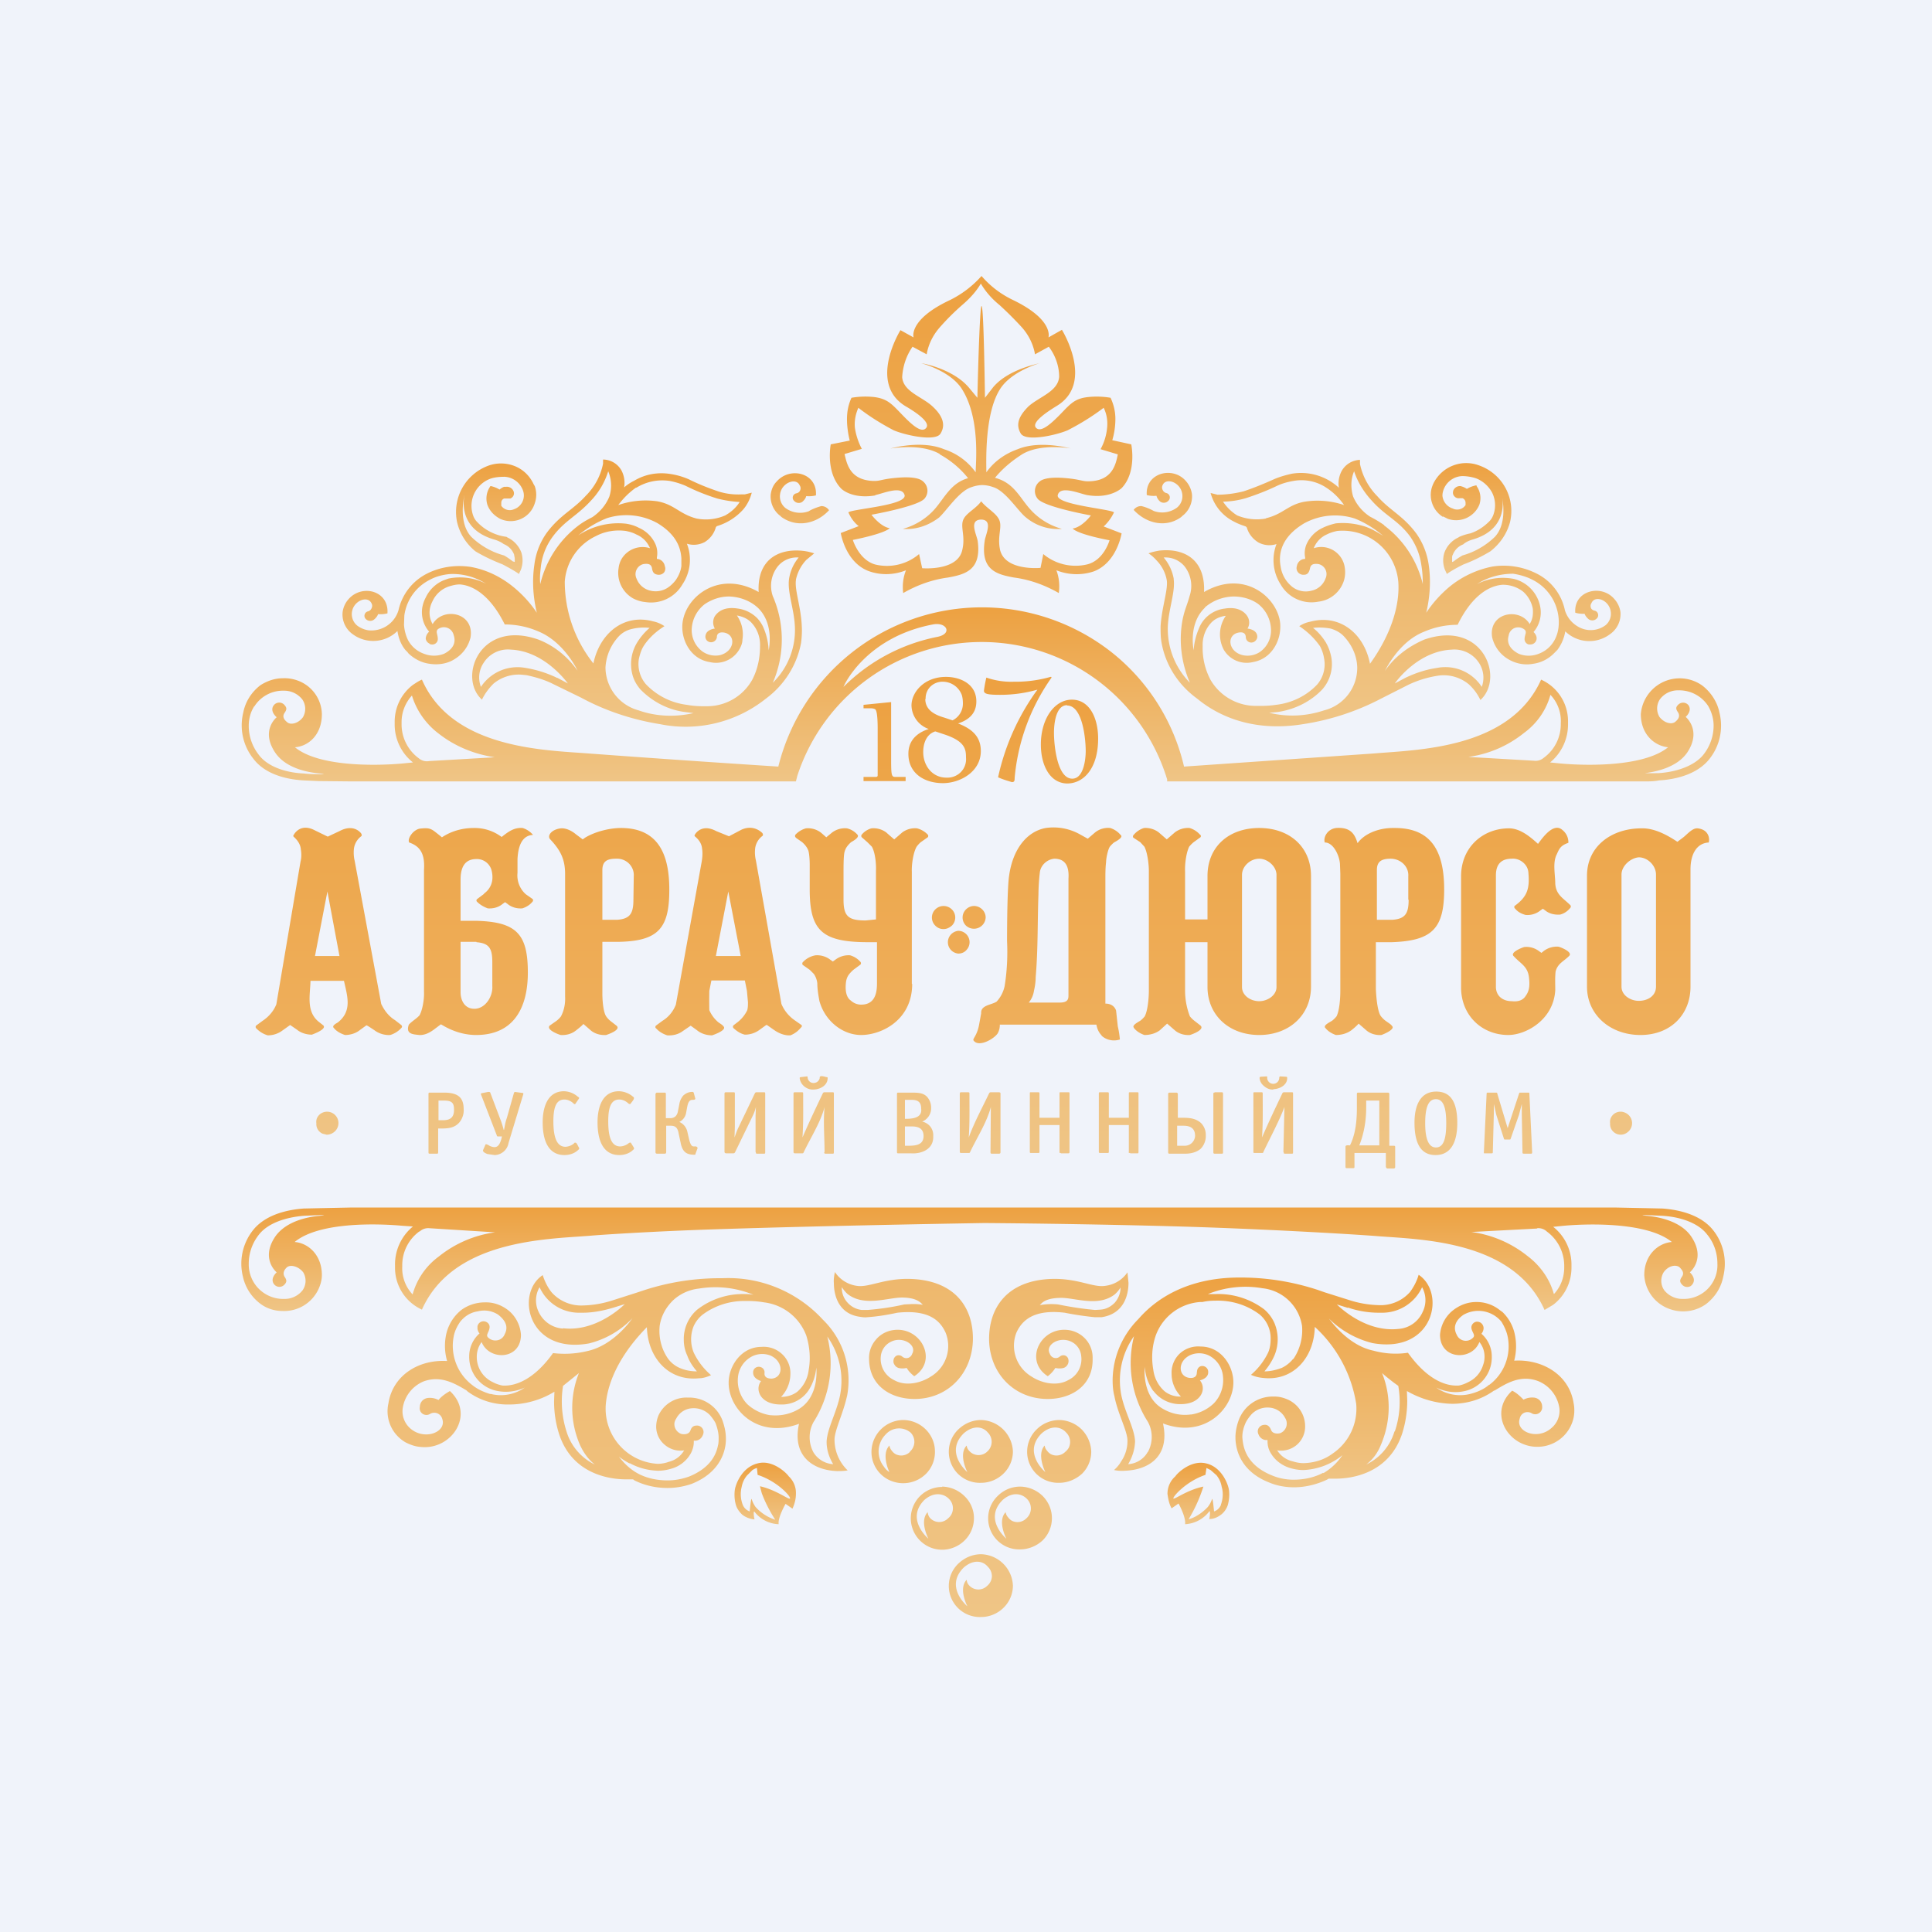
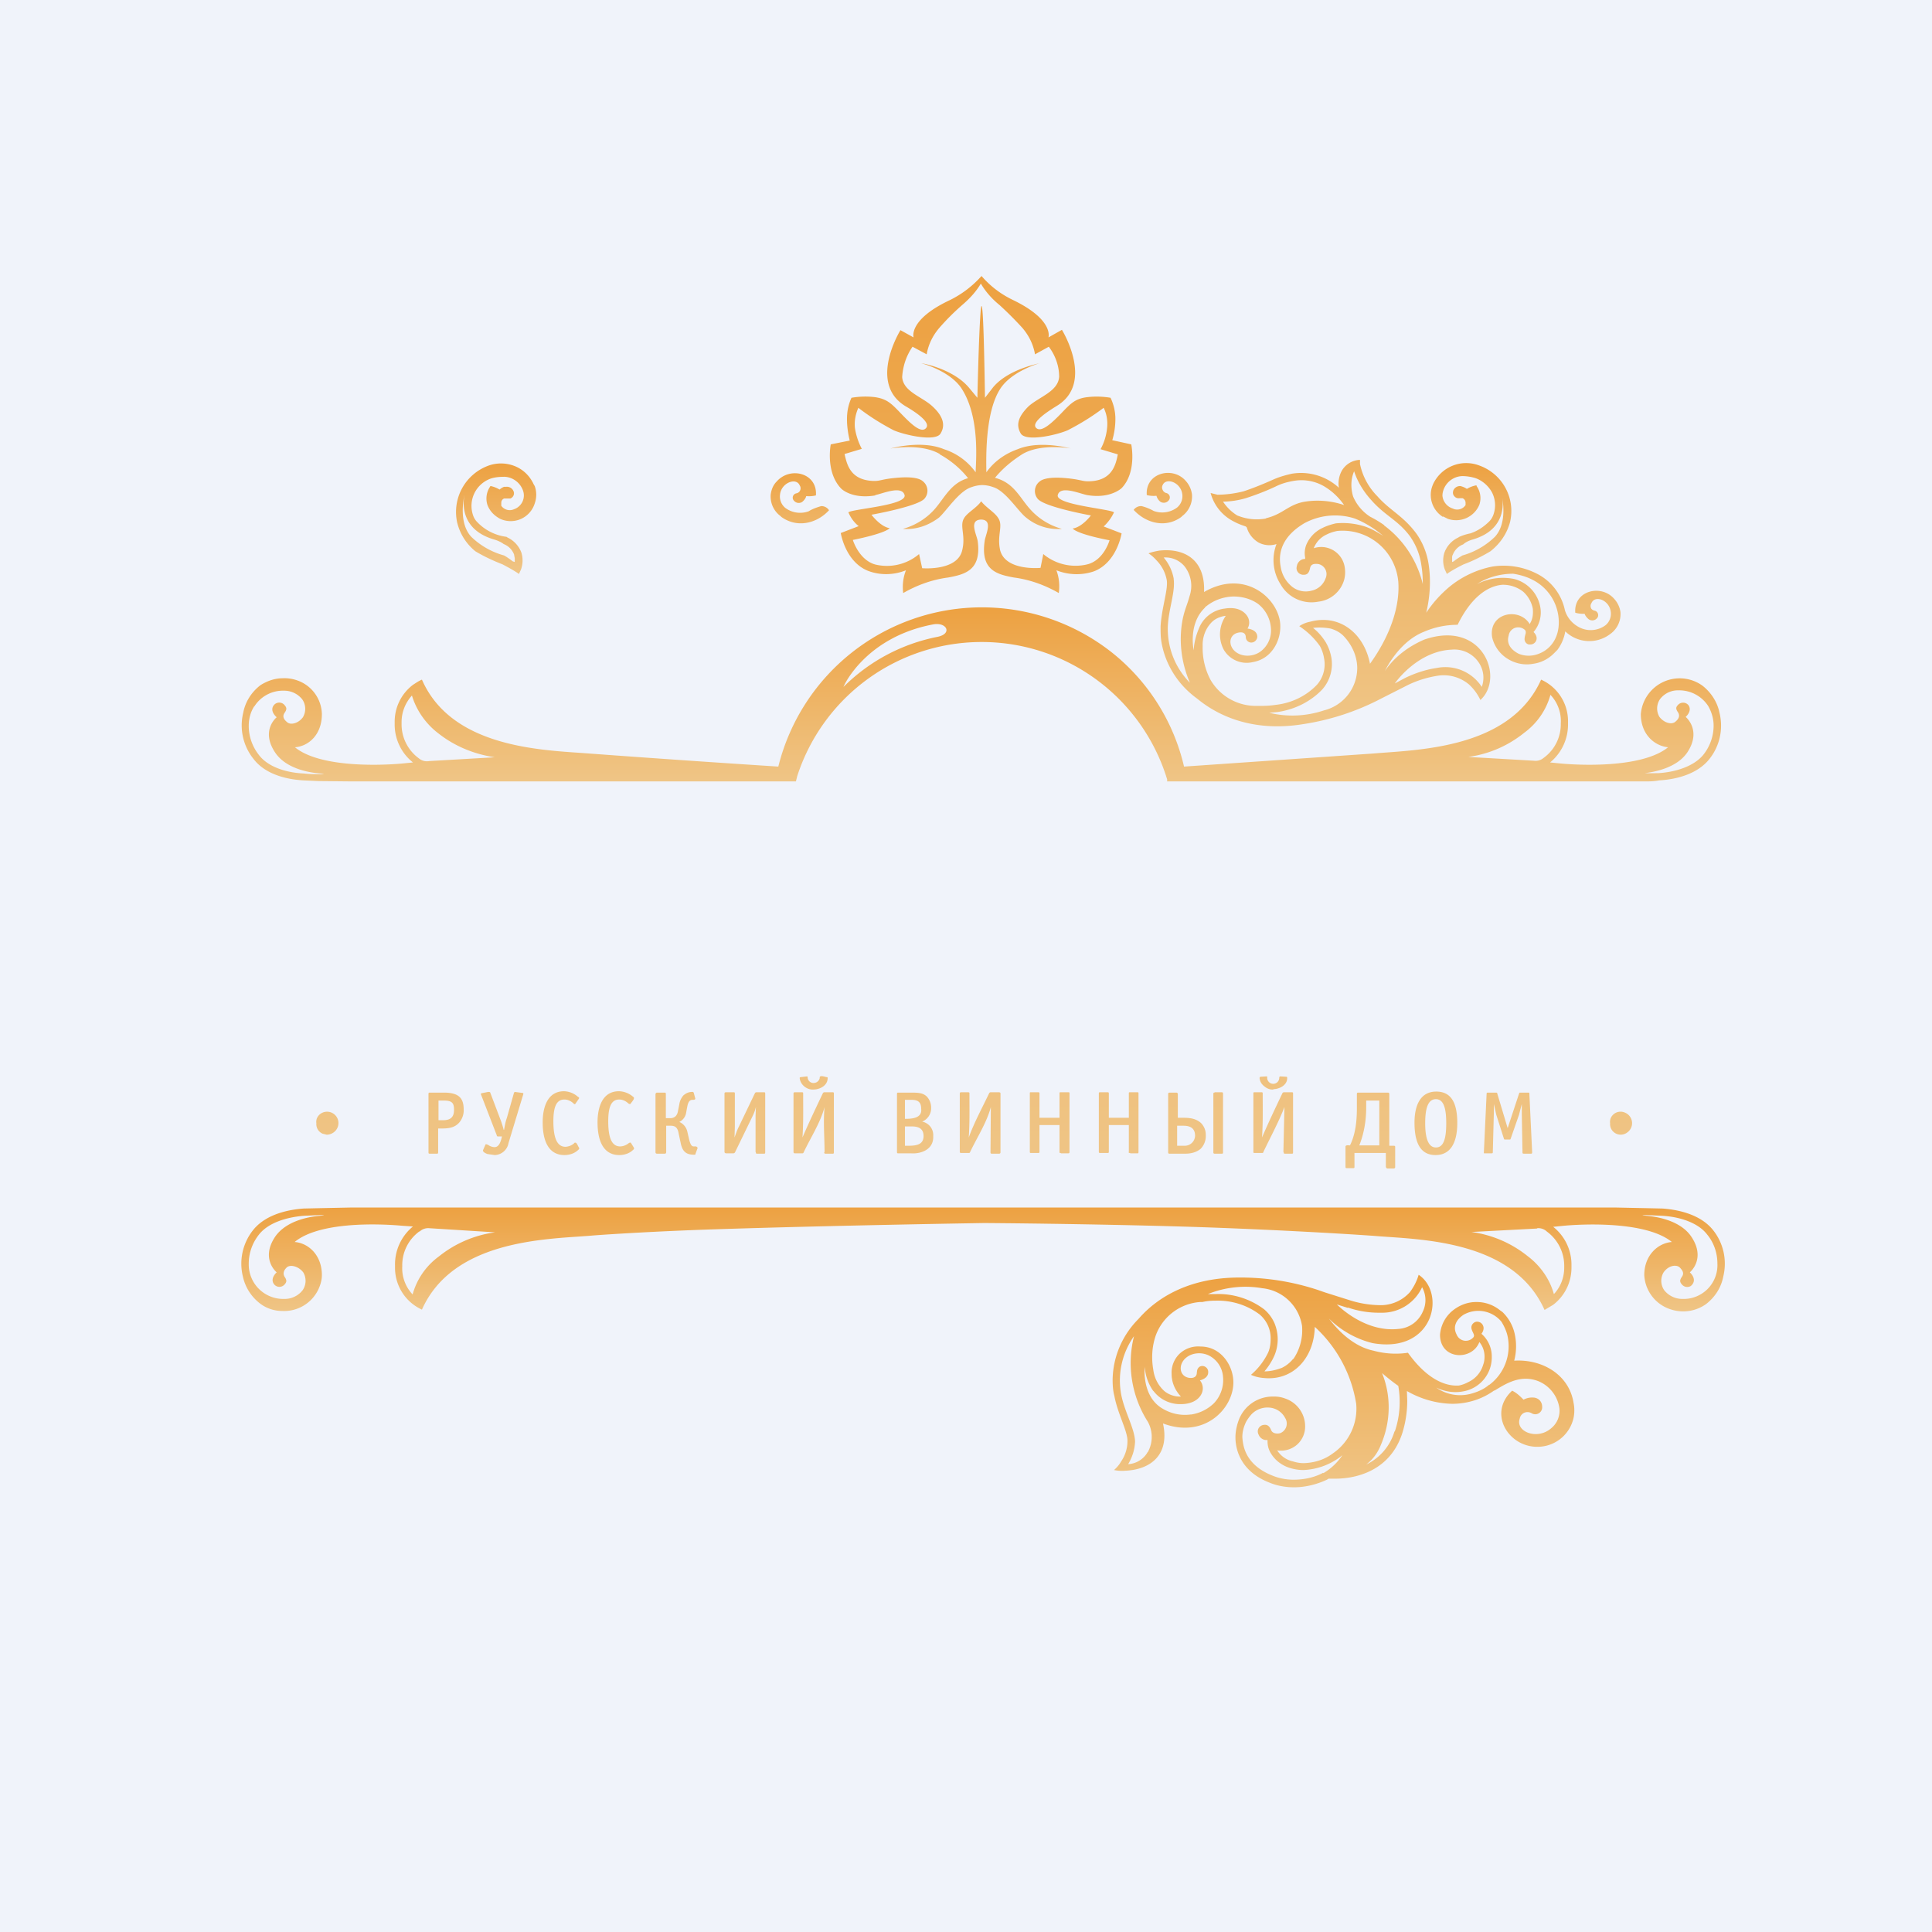
<svg xmlns="http://www.w3.org/2000/svg" width="56" height="56" viewBox="0 0 56 56">
  <path fill="#F0F3FA" d="M0 0h56v56H0z" />
  <g clip-path="url(#aoth3qidm)">
    <path d="M7.56 37.8c.18.13.4.2.63.2a1.1 1.1 0 0 0 1.04-.63c.06-.13.1-.27.1-.41 0-.58-.39-.93-.79-.96.7-.58 2.36-.54 3.13-.47l.3.02a1.42 1.42 0 0 0-.52 1.13v.05a1.33 1.33 0 0 0 .78 1.23c.9-2.02 3.58-2.04 4.86-2.14.19-.02 1.81-.13 3.69-.19 3.36-.11 7.75-.18 7.75-.18s3.05.02 5.99.11c2.5.08 4.92.23 5.4.27 1.27.1 3.95.12 4.85 2.14l.25-.15a1.35 1.35 0 0 0 .53-1.08v-.06a1.4 1.4 0 0 0-.53-1.12l.3-.03c.77-.07 2.44-.1 3.14.47-.4.03-.8.38-.8.96a1.1 1.1 0 0 0 .79 1 1.14 1.14 0 0 0 1-.16c.26-.2.44-.48.5-.8a1.56 1.56 0 0 0-.3-1.35c-.33-.41-.91-.58-1.46-.62l-.44-.01-.96-.02H10.21l-.97.02-.44.01c-.55.04-1.13.21-1.46.62a1.56 1.56 0 0 0-.3 1.35c.07.32.25.6.52.8Zm40.16-2.58.46.02c.51.03 1.04.2 1.3.54.2.24.3.54.3.85a.98.98 0 0 1-1.02 1.02.67.67 0 0 1-.52-.25.48.48 0 0 1-.02-.52c.14-.2.36-.23.46-.15.1.1.14.18.07.28-.07.1-.06.15 0 .22a.2.2 0 0 0 .25.05.2.2 0 0 0 .06-.06c.12-.17-.08-.34-.08-.34s.48-.39.04-1.04c-.3-.44-.93-.57-1.3-.6-.18-.02-.11-.02 0-.02Zm-3.16.38a.36.36 0 0 1 .28.1 1.23 1.23 0 0 1 .5 1v.04c0 .28-.1.56-.3.77-.12-.44-.4-.83-.76-1.1a3.3 3.3 0 0 0-1.63-.7l1.9-.1Zm-32.4.1a.36.36 0 0 1 .28-.1l1.91.12a3.3 3.3 0 0 0-1.63.7c-.37.27-.64.66-.76 1.1a1.1 1.1 0 0 1-.3-.82 1.21 1.21 0 0 1 .5-1.01Zm-4.65.08c.27-.34.8-.5 1.3-.54l.47-.02c.11 0 .18 0 0 .02-.37.03-.99.16-1.3.6-.44.65.04 1.04.04 1.04s-.2.17-.08.34a.2.2 0 0 0 .15.08.2.2 0 0 0 .16-.07c.06-.07.07-.12 0-.22-.06-.1-.02-.2.07-.28.1-.08.33-.03.47.15a.48.48 0 0 1-.02.52.66.66 0 0 1-.53.25 1 1 0 0 1-1.03-1.02c0-.3.1-.6.3-.85Z" fill="url(#both3qidm)" />
    <path d="M43.89 39.44a1.65 1.65 0 0 0 .02-.75 1.25 1.25 0 0 0-.36-.66l-.07-.05a1.07 1.07 0 0 0-.7-.24c-.25 0-.5.1-.7.27a1 1 0 0 0-.34.68c0 .73.93.76 1.14.21.1.12.15.27.15.42 0 .08-.01.16-.04.24a.8.8 0 0 1-.43.5.97.97 0 0 1-.27.1c-.42.03-.95-.21-1.48-.95-.33.05-.67.03-1-.06-.77-.16-1.27-.92-1.3-.94.35.35.79.6 1.27.72 1.78.32 2.14-1.45 1.34-1.98-.05.18-.14.35-.25.5a1.14 1.14 0 0 1-.91.38 3 3 0 0 1-.83-.14l-.73-.23-.2-.07a7.15 7.15 0 0 0-2.28-.36c-1.37 0-2.33.52-2.92 1.2-.47.47-.74 1.1-.75 1.76 0 .16.01.32.05.47.1.53.38 1.01.38 1.3v.01c0 .22-.07.43-.19.6-.05.09-.12.17-.2.24.1.02.21.03.32.02.74-.03 1.3-.46 1.1-1.37 1.2.45 2.04-.43 2.04-1.19 0-.49-.36-1.04-.95-1.04a.79.79 0 0 0-.6.2.76.76 0 0 0-.24.6c0 .24.1.47.27.65a.72.72 0 0 1-.47-.15.99.99 0 0 1-.33-.62c-.06-.34-.04-.68.07-1a1.48 1.48 0 0 1 1.28-.97h.07c.13-.03.26-.04.4-.04.46-.01.9.13 1.26.4a.9.9 0 0 1 .32.72c0 .13-.02.26-.07.38-.12.25-.29.47-.5.65.11.05.23.08.35.09.87.1 1.48-.58 1.5-1.48a3.84 3.84 0 0 1 1.2 2.23 1.57 1.57 0 0 1-.68 1.44c-.24.18-.53.27-.84.28a.98.98 0 0 1-.31-.05.72.72 0 0 1-.46-.32.71.71 0 0 0 .58-.17.7.7 0 0 0 .23-.53.85.85 0 0 0-.57-.8.89.89 0 0 0-.35-.06 1.05 1.05 0 0 0-1 .67c-.06.16-.1.34-.1.51 0 .37.16 1 1 1.32.22.09.46.13.7.13.32 0 .65-.08.95-.22l.05-.03h.2c.44 0 1.54-.13 1.93-1.3.1-.31.15-.64.15-.96l-.01-.28c.4.23.85.36 1.31.37.44 0 .86-.13 1.21-.38l.03-.01c.33-.2.74-.46 1.25-.27a1 1 0 0 1 .62.79.65.65 0 0 1-.24.58c-.4.35-1.04.1-.91-.28a.23.23 0 0 1 .13-.17.24.24 0 0 1 .21.01.2.2 0 0 0 .22 0 .2.2 0 0 0 .09-.19.27.27 0 0 0-.07-.18.27.27 0 0 0-.17-.08.53.53 0 0 0-.3.06c-.1-.1-.2-.2-.33-.26-.74.68-.06 1.72.85 1.62a1.07 1.07 0 0 0 .93-.83c.03-.14.03-.3 0-.44-.13-.81-.9-1.27-1.72-1.22Zm-4.82-1.54c.29.1.59.15.9.15h.11a1.27 1.27 0 0 0 1.14-.74.77.77 0 0 1 .02.71.83.83 0 0 1-.71.5c-.93.1-1.68-.61-1.78-.71l.32.1Zm-5.81 4.2a.7.7 0 0 1-.56.34c.12-.2.19-.42.2-.65v-.02c-.02-.38-.3-.84-.4-1.34a2.22 2.22 0 0 1 .37-1.7 3.17 3.17 0 0 0 .4 2.48.91.91 0 0 1 0 .88h-.01Zm.16-1.8a.97.97 0 0 0 .8.4c.43 0 .58-.22.62-.33a.36.36 0 0 0-.06-.36s.24-.05.24-.23a.17.17 0 0 0-.1-.17.16.16 0 0 0-.14 0 .17.17 0 0 0-.08.11l-.01.07c0 .1-.07.16-.2.15-.35-.03-.37-.5.03-.67a.65.65 0 0 1 .52.02.75.75 0 0 1 .41.62.97.97 0 0 1-.27.77c-.18.17-.4.28-.65.32h-.02c-.3.04-.6-.03-.86-.2-.56-.37-.47-1.18-.47-1.18.02.25.1.49.25.7v-.01Zm4.06-.91c-.09.11-.2.2-.33.26-.16.06-.33.1-.5.1.12-.14.22-.3.29-.46a1.21 1.21 0 0 0 0-.94 1.11 1.11 0 0 0-.3-.4c-.4-.3-.9-.46-1.4-.44h-.23a2.9 2.9 0 0 1 1.58-.17 1.3 1.3 0 0 1 1.15 1.09c.03.34-.06.68-.25.96h-.01Zm.87 3.3c-.26.14-.56.2-.86.2-.2 0-.42-.04-.61-.12-.58-.23-.78-.6-.84-.89a1.53 1.53 0 0 1-.03-.23c0-.15.04-.29.1-.42.04-.08.1-.16.16-.23a.64.64 0 0 1 .52-.2.56.56 0 0 1 .46.3.3.3 0 0 1-.14.44c-.06.02-.23.03-.27-.1-.05-.11-.11-.15-.2-.14a.2.2 0 0 0-.16.1.19.19 0 0 0 0 .18.25.25 0 0 0 .2.16h.06v.04c0 .12.03.24.1.35.12.2.32.35.55.42.13.04.26.06.39.06a1.91 1.91 0 0 0 1.13-.43c-.14.21-.33.39-.55.52Zm2.07-1.2a1.55 1.55 0 0 1-.82.96c.2-.15.34-.35.43-.58.28-.66.3-1.4.03-2.07.15.13.3.25.47.37a2.67 2.67 0 0 1-.1 1.32Zm2.74-1.35c-.15.13-.34.21-.53.26a1.2 1.2 0 0 1-1-.18c.25.12.52.16.78.11a1 1 0 0 0 .83-1 .87.87 0 0 0-.3-.67.29.29 0 0 0 .06-.13.19.19 0 0 0-.1-.2.2.2 0 0 0-.1-.02.17.17 0 0 0-.11.06.16.16 0 0 0-.04.13c.02.12.12.2.05.27a.29.29 0 0 1-.26.09.29.29 0 0 1-.22-.18c-.1-.19-.05-.4.2-.57a.87.87 0 0 1 1.1.2c.08.13.15.28.18.43a1.4 1.4 0 0 1-.53 1.4Z" fill="url(#coth3qidm)" />
-     <path d="M34.97 42.42c-.46-.12-.87.31-.9.37a.67.67 0 0 0-.23.51c.02.15.05.3.12.42l.2-.14s.22.39.19.6a.94.94 0 0 0 .7-.37c.03-.04.03.1 0 .22.14 0 .26-.06.36-.14a.59.59 0 0 0 .18-.27c.04-.15.05-.3.03-.44-.02-.15-.2-.65-.65-.76Zm.42 1.2a.33.33 0 0 1-.2.19s-.04-.44-.06-.35a.78.78 0 0 1-.12.22c-.15.16-.35.3-.56.36a4.34 4.34 0 0 0 .43-.95c-.49.1-.86.4-.87.34 0-.07.39-.5.93-.68l.03-.2.12.06.17.15c.08.1.13.21.15.33.05.17.04.35-.02.52Zm-13.44-1.2c-.46.12-.63.62-.65.76-.02.15-.01.3.03.44.03.11.1.2.18.28.1.08.23.13.36.14-.03-.13-.03-.26 0-.22a.93.93 0 0 0 .7.36c-.03-.19.2-.59.2-.59l.2.14c.06-.13.1-.28.1-.42a.66.66 0 0 0-.21-.52c-.04-.07-.46-.5-.91-.37Zm.08.67.05.19c.1.27.23.52.39.77a1.3 1.3 0 0 1-.57-.37.77.77 0 0 1-.11-.22c-.02-.09-.06.35-.06.35a.34.34 0 0 1-.2-.19.86.86 0 0 1-.03-.53.7.7 0 0 1 .15-.32l.16-.16a.48.48 0 0 1 .13-.06l.02.2c.56.18.95.61.94.68-.01.07-.38-.24-.87-.35Z" fill="url(#doth3qidm)" />
-     <path d="M24.55 40.48a2.45 2.45 0 0 0-.7-2.23 3.72 3.72 0 0 0-2.92-1.2 7.1 7.1 0 0 0-2.27.35l-.21.07-.72.23a3 3 0 0 1-.84.14 1.15 1.15 0 0 1-.9-.38c-.12-.15-.2-.32-.26-.5-.8.53-.43 2.3 1.34 1.98a2.6 2.6 0 0 0 1.26-.73c-.02.03-.53.78-1.3.95-.33.08-.66.1-1 .06-.52.73-1.06.97-1.47.94a1 1 0 0 1-.28-.1.8.8 0 0 1-.46-.74c0-.15.05-.3.14-.42.22.55 1.14.52 1.14-.21a1 1 0 0 0-.33-.68c-.2-.17-.45-.27-.72-.26-.23 0-.46.07-.65.2l-.04.03a1.25 1.25 0 0 0-.43.71 1.58 1.58 0 0 0 .03.76c-.82-.05-1.57.41-1.7 1.22a1.04 1.04 0 0 0 .5 1.14c.14.07.28.12.43.13.9.1 1.59-.94.85-1.62-.12.07-.24.15-.33.26a.53.53 0 0 0-.3-.06.27.27 0 0 0-.17.08.27.27 0 0 0-.07.18.19.19 0 0 0 .08.2.2.2 0 0 0 .22 0 .24.24 0 0 1 .35.15c.13.38-.51.63-.92.28a.66.66 0 0 1-.23-.57 1 1 0 0 1 .61-.8c.5-.18.9.06 1.24.26l.03.03c.35.26.78.39 1.21.38.46 0 .92-.13 1.31-.37l-.01.28c0 .33.05.65.15.96.39 1.17 1.49 1.3 1.94 1.3h.2l.04.03c.3.15.63.22.96.22.23 0 .47-.04.7-.12.83-.33 1-.96.99-1.32 0-.18-.04-.35-.1-.52a1.03 1.03 0 0 0-1-.66.89.89 0 0 0-.85.51.85.85 0 0 0-.07.34.68.68 0 0 0 .25.52.7.7 0 0 0 .56.16.7.7 0 0 1-.44.33.97.97 0 0 1-.32.06 1.6 1.6 0 0 1-1.51-1.73c.06-.68.44-1.47 1.19-2.23.03.9.64 1.57 1.51 1.48.12 0 .24-.04.35-.09-.21-.18-.38-.4-.5-.65a1.02 1.02 0 0 1 0-.78.92.92 0 0 1 .25-.32c.36-.27.8-.41 1.26-.4a2.81 2.81 0 0 1 .53.04 1.5 1.5 0 0 1 1.22.96c.1.32.13.67.07 1a.98.98 0 0 1-.33.63c-.13.1-.3.15-.47.15a.97.97 0 0 0 .27-.66.75.75 0 0 0-.24-.58.78.78 0 0 0-.6-.21c-.58 0-.95.55-.95 1.04 0 .77.83 1.64 2.04 1.19-.2.9.36 1.34 1.1 1.37.1 0 .2 0 .31-.02a1.24 1.24 0 0 1-.38-.84v-.01c-.02-.28.24-.76.36-1.3Zm-8.23-1.97a.84.84 0 0 1-.71-.49.76.76 0 0 1 .03-.71 1.25 1.25 0 0 0 1.12.74h.13c.3 0 .6-.06.9-.15l.32-.1c-.1.1-.86.81-1.79.7Zm-2.1 1.9c-.2-.06-.38-.14-.54-.27a1.43 1.43 0 0 1-.53-1.4c.03-.16.1-.3.19-.43.13-.16.3-.27.51-.3.2-.05.4-.02.58.09.25.19.3.38.2.57a.28.28 0 0 1-.22.18.3.3 0 0 1-.27-.09c-.06-.07.03-.14.05-.27a.16.16 0 0 0-.09-.17.17.17 0 0 0-.06-.02.18.18 0 0 0-.2.14v.08c.01.05.03.1.06.13a.88.88 0 0 0-.3.67 1 1 0 0 0 .83 1c.27.05.54.01.78-.1a1.2 1.2 0 0 1-1 .18Zm4.03 2c.26.14.53.21.82.22.13 0 .26-.02.39-.06a.93.93 0 0 0 .55-.42c.06-.1.1-.23.1-.35v-.04h.06a.25.25 0 0 0 .2-.16.19.19 0 0 0-.16-.28c-.1 0-.16.03-.2.15-.05.12-.21.11-.27.09a.3.3 0 0 1-.19-.32.3.3 0 0 1 .05-.12.55.55 0 0 1 .45-.3.65.65 0 0 1 .53.2c.06.07.12.15.16.23.05.13.09.28.09.42 0 .08 0 .16-.02.23-.06.3-.25.66-.84.9-.2.07-.4.11-.62.11-.3 0-.6-.06-.86-.2-.22-.12-.4-.29-.55-.49.1.08.2.14.31.2Zm-1.83-.92a2.86 2.86 0 0 1-.1-1.32l.46-.37a2.7 2.7 0 0 0 .03 2.08c.1.22.24.42.43.57a1.57 1.57 0 0 1-.82-.96Zm5.2-3.98c-.51-.02-1.01.14-1.41.45a1.12 1.12 0 0 0-.39.87c0 .16.03.31.1.46.06.17.16.32.28.46-.17 0-.34-.03-.5-.1a.83.83 0 0 1-.33-.26c-.2-.28-.28-.62-.25-.95.04-.29.18-.54.38-.74.21-.2.48-.32.76-.35a2.9 2.9 0 0 1 1.58.18 1.13 1.13 0 0 0-.23-.02Zm1.57 3.31c-.25.16-.55.23-.85.2h-.02a1.27 1.27 0 0 1-.66-.32.98.98 0 0 1-.27-.78.76.76 0 0 1 .42-.61.66.66 0 0 1 .52-.02c.39.17.38.64.04.67-.14 0-.22-.05-.21-.16a.16.16 0 0 0-.1-.17.17.17 0 0 0-.19.04.16.16 0 0 0-.04.12c0 .18.23.24.23.24a.36.36 0 0 0-.05.35c.04.12.2.33.62.33a.93.93 0 0 0 .8-.4c.13-.2.21-.43.23-.67 0 0 .1.8-.47 1.18Zm.96 1.62a.72.72 0 0 1-.57-.34.92.92 0 0 1 0-.88 3.17 3.17 0 0 0 .4-2.48 2.21 2.21 0 0 1 .37 1.7c-.1.5-.37.96-.39 1.34v.02c0 .22.07.44.19.64Zm5.21 3.52a.95.95 0 0 0-.92-.91c-.25 0-.48.1-.66.27a.9.9 0 0 0 .66 1.55c.24 0 .48-.1.65-.27a.9.9 0 0 0 .27-.64Zm-.75.01a.36.36 0 0 1-.53-.03.24.24 0 0 1-.06-.15c-.25.26.02.77.02.77s-.67-.56-.11-1.12c.28-.25.56-.2.7-.03a.38.38 0 0 1 .12.29.38.38 0 0 1-.14.27Zm2.1-4.81c-.25 0-.49.1-.66.27a.9.9 0 0 0 .65 1.55c.25 0 .48-.1.66-.26a.9.9 0 0 0 .27-.65c-.01-.24-.11-.47-.28-.64a.95.95 0 0 0-.65-.27Zm.17.92a.36.36 0 0 1-.42.07.36.36 0 0 1-.11-.1.26.26 0 0 1-.07-.15c-.24.26.02.77.02.77s-.67-.56-.11-1.12c.28-.25.56-.2.71-.03a.38.38 0 0 1 .08.44.39.39 0 0 1-.1.12Zm-1.31 1.01c-.25 0-.48.1-.65.27a.9.9 0 0 0 .65 1.55c.24 0 .48-.1.65-.26a.9.9 0 0 0 .27-.65c0-.24-.1-.47-.27-.64a.95.95 0 0 0-.65-.27Zm.18.92a.36.36 0 0 1-.42.07.36.36 0 0 1-.11-.1.26.26 0 0 1-.07-.15c-.25.26.02.77.02.77s-.67-.56-.11-1.12c.28-.25.56-.19.71-.03a.39.39 0 0 1 .11.29.38.38 0 0 1-.13.27Zm-2.65-1.94a.9.9 0 0 0-.27-.64.93.93 0 0 0-.65-.27.93.93 0 0 0-.92.91.9.9 0 0 0 .56.85.94.94 0 0 0 1.02-.2.9.9 0 0 0 .26-.65Zm-.72.01a.36.36 0 0 1-.42.07.36.36 0 0 1-.11-.1.3.3 0 0 1-.07-.15c-.25.26 0 .77 0 .77a.5.5 0 0 1-.16-.16.7.7 0 0 1 .05-.93.52.52 0 0 1 .72-.06.38.38 0 0 1-.02.56Zm-.23-2.76a.16.16 0 0 0-.15-.03.16.16 0 0 0-.1.13c-.01.05 0 .1.03.14.02.04.06.07.11.09.08.02.16.02.24 0 .06.1.13.17.22.24.7-.45.2-1.43-.58-1.34-.2.02-.4.12-.53.28a.8.8 0 0 0-.2.55c0 .77.61 1.17 1.32 1.17.95 0 1.66-.72 1.69-1.7.02-.93-.5-1.74-1.82-1.78-.76-.02-1.2.26-1.55.2a.91.91 0 0 1-.63-.4c-.02.1-.04.21-.03.32 0 .33.12.9.77.98.06.01.13.02.2.01.3-.02.59-.07.87-.13.94-.1 1.25.25 1.4.58a1.03 1.03 0 0 1-.43 1.27c-.27.18-.72.3-1.07.1a.68.68 0 0 1-.38-.68.52.52 0 0 1 .26-.41c.35-.21.8.07.65.33a.18.18 0 0 1-.12.12.18.18 0 0 1-.17-.04Zm.26-1.52-.2.01c-.35.08-.7.13-1.06.16h-.17a.65.65 0 0 1-.42-.22.63.63 0 0 1-.16-.44c.05.07.1.14.17.2.49.38 1.19.09 1.6.1.44.01.53.17.58.21a1.71 1.71 0 0 0-.34-.02Zm.9 5.3a.9.9 0 1 0 0 1.82c.24 0 .48-.1.65-.27a.9.9 0 0 0 .27-.65c0-.24-.1-.47-.28-.64a.95.95 0 0 0-.64-.27Zm.17.91a.36.36 0 0 1-.53-.02.28.28 0 0 1-.06-.16c-.25.26.02.77.02.77s-.67-.56-.12-1.12c.28-.25.57-.19.72-.03a.38.38 0 0 1 .07.44.38.38 0 0 1-.1.12Zm5.23-6.83-.03-.3a.91.91 0 0 1-.64.39c-.35.06-.79-.22-1.55-.2-1.31.04-1.84.85-1.82 1.79.03.97.74 1.69 1.7 1.69.7 0 1.32-.4 1.3-1.17a.8.8 0 0 0-.19-.55.82.82 0 0 0-.53-.28c-.79-.09-1.28.89-.58 1.34a.87.87 0 0 0 .22-.24c.08.02.16.02.24 0a.21.21 0 0 0 .14-.23.15.15 0 0 0-.1-.13.16.16 0 0 0-.15.03.18.18 0 0 1-.29-.08c-.15-.26.3-.54.66-.33a.51.51 0 0 1 .25.4.67.67 0 0 1-.37.69c-.35.2-.8.08-1.07-.1a1.04 1.04 0 0 1-.44-1.27c.15-.33.47-.69 1.4-.58.3.06.58.1.87.13h.2c.66-.1.78-.66.78-1Zm-.8.78-.17.01a9.77 9.77 0 0 1-1.07-.16 1.88 1.88 0 0 0-.53.02c.05-.05.14-.2.58-.21.4-.02 1.1.28 1.59-.1a.93.93 0 0 0 .17-.2c0 .16-.06.31-.16.43-.11.12-.26.2-.42.21Zm-2.55 4.11a.95.95 0 0 0-.92-.91c-.25 0-.48.1-.66.27a.9.9 0 0 0 .66 1.55c.24 0 .48-.1.65-.27a.9.9 0 0 0 .27-.64Zm-.75.01a.36.36 0 0 1-.52-.03.24.24 0 0 1-.07-.15c-.25.26.02.77.02.77s-.67-.56-.11-1.12c.28-.25.56-.2.7-.03a.38.38 0 0 1-.02.56Zm-1.26-15.15c.09 0 .17-.04.24-.1a.33.33 0 0 0 0-.47.34.34 0 0 0-.48 0 .33.33 0 0 0 0 .47c.07.07.15.1.24.1Zm.88-.67a.34.34 0 0 0-.3.2.33.33 0 0 0 .07.37.34.34 0 0 0 .57-.24.33.33 0 0 0-.1-.23.34.34 0 0 0-.24-.1Zm-.45 1.38c.08 0 .17-.03.23-.1a.33.33 0 0 0-.23-.56.34.34 0 0 0-.22.11.33.33 0 0 0 .22.55Zm-16.93 2.22c.13.1.3.15.46.14a.72.72 0 0 0 .32-.2c.03-.03.03-.06 0-.09l-.18-.14c-.18-.11-.31-.28-.4-.47l-.77-4.15a1.03 1.03 0 0 1-.02-.36c.02-.14.1-.27.21-.35.02-.02.02-.04 0-.08 0 0-.2-.3-.63-.07l-.34.16-.37-.18c-.43-.23-.61.12-.61.12-.03.04-.02.05 0 .07.11.1.19.22.2.36.02.12.02.24-.01.36l-.7 4.13c-.08.2-.22.36-.4.48l-.19.14c-.01.02-.02.05.01.08.1.1.2.16.33.2.16 0 .31-.05.44-.15l.21-.15.19.13c.12.1.28.15.44.15.05-.02.44-.16.33-.27l-.14-.11c-.36-.3-.24-.77-.23-1.18h.97c.1.45.24.87-.17 1.2-.04.03-.2.1-.12.17.08.1.2.16.32.2.16 0 .32-.05.44-.15l.18-.13c.02 0 .11.06.23.14Zm-1.72-2.15.36-1.87.35 1.87h-.7Zm13.1 2 .2.14c.14.1.31.17.48.16a.71.71 0 0 0 .3-.22c.04-.03.04-.06.02-.08l-.2-.14c-.17-.12-.3-.28-.38-.47l-.74-4.16a1 1 0 0 1-.02-.36c.02-.14.1-.27.21-.35.02-.02.02-.04 0-.08 0 0-.24-.27-.61-.1l-.36.19-.37-.15c-.43-.23-.61.09-.61.09-.03.04-.02.05 0 .07.11.09.19.21.2.35.02.12.01.25-.01.37l-.75 4.15c-.08.2-.21.36-.39.47l-.19.14c-.02.03-.02.06.01.08.09.1.2.16.32.2.17.01.33-.03.46-.13l.22-.15.18.13c.12.1.28.15.44.15.06-.02.46-.16.32-.27 0-.02-.1-.08-.14-.11a.95.95 0 0 1-.26-.35 14.3 14.3 0 0 1 0-.56l.06-.3h.97l.06.3.03.33c0 .08 0 .15-.02.23a.98.98 0 0 1-.27.34l-.13.1a.06.06 0 0 0 0 .08c.1.09.2.16.33.19.16 0 .31-.05.44-.15l.18-.13h.01Zm-1.48-2 .36-1.87.36 1.87h-.72Zm-6.72-1.8-.2.15a.05.05 0 0 0 0 .08c.09.09.2.15.31.19.16.01.31-.03.43-.13l.07-.05.07.05c.12.1.27.14.43.13.12-.04.22-.1.3-.2a.06.06 0 0 0 0-.07l-.2-.14a.73.73 0 0 1-.24-.62v-.4c.03-.6.28-.69.45-.7a.65.65 0 0 0-.3-.2c-.26-.02-.43.12-.61.26a1.3 1.3 0 0 0-.75-.26h-.06c-.33 0-.65.09-.92.27a7.4 7.4 0 0 0-.2-.16c-.13-.1-.2-.12-.45-.09-.19.04-.36.29-.3.4.32.11.46.33.43.79v3.55c.01.18-.04.51-.13.67-.09.1-.22.17-.31.27-.1.28.13.28.3.3.16.01.31-.07.43-.16l.2-.15.07.04c.29.17.62.27.95.27 1.1 0 1.5-.8 1.5-1.81 0-1.12-.33-1.47-1.5-1.5h-.45V25.5c0-.33.1-.6.46-.6a.44.44 0 0 1 .43.3c.03.1.04.2.03.3-.02.16-.1.3-.24.4Zm-.22 1.4c.37.03.46.18.46.58v.69c.02.3-.2.66-.52.66-.28 0-.4-.24-.4-.48V27.3h.46Zm5.59-1.53c0-1-.31-1.78-1.4-1.78-.34 0-.76.11-1.04.28l-.07.05-.2-.15c-.12-.1-.28-.18-.43-.17-.28.03-.41.22-.31.32.3.32.43.58.43 1.01v3.55c.01.2-.03.4-.12.57a.7.7 0 0 1-.13.13l-.2.14c-.1.12.25.25.32.27.16.01.31-.03.43-.12.09-.07.19-.15.23-.2l.23.2c.12.09.27.13.43.12.06-.02.44-.15.3-.27l-.18-.14a.7.7 0 0 1-.12-.13c-.11-.17-.11-.64-.11-.64V27.3h.46c1.15-.02 1.48-.38 1.48-1.5Zm-1.04.3c0 .4-.1.55-.46.58h-.44v-1.44c0-.24.12-.33.39-.33h.06a.49.49 0 0 1 .34.16.47.47 0 0 1 .12.35l-.01.68Zm23.5-.3c0-1.17-.42-1.78-1.43-1.78h-.06c-.42 0-.83.17-1.02.44-.08-.26-.2-.47-.62-.44-.26.03-.38.28-.33.42.26 0 .43.4.44.63l.01.27v3.4c0 .2-.02.56-.11.74a.86.86 0 0 1-.12.12c-.05.04-.29.14-.2.22.08.1.19.16.3.2.16 0 .31-.04.44-.13.08-.06.18-.15.22-.2l.23.2c.12.1.28.14.43.13.06-.02.43-.17.3-.27-.01-.03-.08-.07-.19-.15a.79.79 0 0 1-.12-.12c-.13-.16-.15-.8-.15-.8v-1.35h.46c1.18-.04 1.52-.4 1.52-1.53Zm-1.03.3c0 .4-.1.55-.46.58h-.46v-1.44c0-.24.12-.33.4-.33s.53.22.51.51v.68Zm-14.4 2.44v-3.25c-.01-.2.04-.56.14-.73a.77.77 0 0 1 .12-.13l.2-.14a.06.06 0 0 0 0-.08.65.65 0 0 0-.31-.18.62.62 0 0 0-.43.12l-.23.2a7.06 7.06 0 0 1-.23-.2.62.62 0 0 0-.43-.12.55.55 0 0 0-.28.18.06.06 0 0 0 0 .08l.16.14.13.13c.1.17.13.51.12.7v1.41l-.3.03c-.5 0-.64-.12-.64-.6v-.8c0-.13 0-.41.02-.54a.48.48 0 0 1 .08-.2.78.78 0 0 1 .12-.13c.05-.03.26-.14.18-.22a.58.58 0 0 0-.3-.18.62.62 0 0 0-.43.12l-.17.14a4.93 4.93 0 0 0-.16-.14.62.62 0 0 0-.43-.12.65.65 0 0 0-.3.18.06.06 0 0 0 0 .08c.01.02.08.06.19.14.07.06.13.13.17.22.04.08.05.33.05.42v.73c0 1.2.36 1.53 1.7 1.53h.25v1.2c0 .34-.1.61-.46.61a.44.44 0 0 1-.3-.12c-.06-.04-.18-.16-.14-.52.01-.09.04-.18.1-.25a.89.89 0 0 1 .13-.13l.19-.14a.06.06 0 0 0 0-.08.63.63 0 0 0-.3-.19.63.63 0 0 0-.43.13l-.07.05-.07-.05a.63.63 0 0 0-.43-.13.65.65 0 0 0-.37.2c-.02.02-.02.06 0 .08l.2.14.12.12a.6.6 0 0 1 .1.27c0 .17.03.34.06.51.16.59.68.99 1.21.99.59 0 1.48-.43 1.48-1.48Zm5.5 1.5c.14.13.35.17.53.11a2.51 2.51 0 0 0-.06-.38l-.05-.46c-.05-.14-.17-.2-.31-.2v-3.6c0-.17 0-.33.02-.5 0-.1.05-.36.11-.45a.86.86 0 0 1 .12-.12c.05-.03.29-.15.19-.22a.64.64 0 0 0-.3-.2.6.6 0 0 0-.44.13l-.21.18-.2-.11a1.57 1.57 0 0 0-1.02-.2c-.54.1-.95.6-1.06 1.38-.05.32-.06 1.34-.06 1.9.02.43 0 .87-.07 1.3a.95.95 0 0 1-.23.45c-.14.1-.47.1-.45.34l-.06.33c-.06.33-.2.41-.16.46.15.21.6-.05.7-.21a.49.49 0 0 0 .06-.25h2.8c.02.12.07.23.15.31Zm-.96-4.55v3.37c0 .1 0 .22-.25.22h-.9c.08-.1.13-.21.15-.34.03-.13.05-.27.05-.4.07-.82.05-1.56.08-2.39a6 6 0 0 1 .04-.64c.02-.2.2-.38.42-.4.36 0 .43.28.41.58ZM38 28.61v-3.22c0-.84-.62-1.39-1.5-1.39-.89 0-1.5.55-1.5 1.39v1.26h-.65v-1.39c-.01-.2.03-.54.12-.72a.88.88 0 0 1 .13-.13l.18-.13a.05.05 0 0 0 0-.09.65.65 0 0 0-.3-.19.63.63 0 0 0-.43.13l-.23.2-.23-.2a.63.63 0 0 0-.43-.13.63.63 0 0 0-.3.2.06.06 0 0 0-.01.08l.2.13.12.13c.09.17.13.51.13.7v3.48c0 .2-.03.57-.12.74a.78.78 0 0 1-.12.12c-.04.03-.25.13-.2.2l.01.02c.08.1.19.16.3.2.16 0 .31-.04.44-.13l.22-.2.23.2c.12.1.28.14.43.13.07-.02.45-.16.3-.28l-.18-.14a.79.79 0 0 1-.12-.12 2.07 2.07 0 0 1-.14-.76v-1.39H35v1.3c0 .8.61 1.39 1.5 1.39.87 0 1.5-.58 1.5-1.4Zm-1 0c0 .24-.26.41-.5.41-.26 0-.5-.17-.5-.41v-3.25c0-.25.24-.47.5-.47.24 0 .5.22.5.47v3.25Zm6.9-2.35a.06.06 0 0 0 .02.08c.08.1.19.15.3.18a.6.6 0 0 0 .43-.13l.07-.05.07.05c.12.1.28.13.43.12.12-.03.22-.1.3-.2a.06.06 0 0 0 0-.07c-.21-.21-.42-.3-.44-.63 0-.26-.08-.6.04-.84.07-.15.1-.26.34-.34a.45.45 0 0 0-.17-.37c-.26-.24-.59.24-.71.4-.23-.21-.52-.45-.84-.45-.76 0-1.39.55-1.39 1.39v3.22c0 .81.6 1.38 1.37 1.38.5 0 1.31-.43 1.36-1.3 0-.18-.01-.36.01-.54.06-.24.25-.3.4-.46.09-.11-.26-.25-.32-.26a.63.63 0 0 0-.43.13l-.06.05-.07-.05a.6.6 0 0 0-.43-.12c-.07.02-.43.16-.3.27.2.22.41.29.44.63.02.19.02.36-.1.52-.08.13-.23.17-.4.15-.25 0-.45-.14-.46-.4v-3.25c0-.38.22-.48.46-.48.23-.02.46.16.48.39.04.45-.01.7-.4.98Zm5.63-1.85c.03-.1 0-.37-.33-.4-.15-.01-.3.18-.42.27l-.16.12c-.3-.2-.67-.4-1.04-.39-.88 0-1.58.53-1.58 1.37v3.22c0 .81.67 1.4 1.55 1.4S49 29.4 49 28.6V25.2c0-.43.17-.76.53-.78ZM48 28.6c0 .26-.23.41-.5.41-.24 0-.5-.16-.5-.41v-3.25c0-.25.26-.48.5-.5.26 0 .5.24.5.5v3.25Zm-17.07-5.89c.49 0 .9-.45.9-1.3 0-.6-.25-1.13-.76-1.13s-.9.56-.9 1.3c0 .6.26 1.12.76 1.13Zm0-2.26c.45 0 .54.97.54 1.32 0 .24-.06.8-.39.8-.44 0-.53-.98-.53-1.33 0-.25.05-.8.38-.8Zm-4.6 1.4c0 .58.48.85 1 .85.5 0 1.1-.33 1.1-.93 0-.43-.27-.65-.66-.8.3-.1.53-.28.53-.64 0-.5-.46-.71-.88-.71-.64 0-1 .45-1 .83a.74.74 0 0 0 .5.68c-.34.11-.59.33-.59.72Zm.5-1.59a.48.48 0 0 1 .14-.36.5.5 0 0 1 .37-.14.59.59 0 0 1 .54.39c.02.07.03.15.03.23a.54.54 0 0 1-.3.5l-.24-.08c-.24-.07-.55-.2-.55-.54Zm.28.94.24.08c.62.2.65.43.65.68a.53.53 0 0 1-.15.42.55.55 0 0 1-.42.16c-.41 0-.67-.35-.67-.74 0-.25.09-.52.35-.6Zm3.34-1.58a3.68 3.68 0 0 1-1.06.14c-.27.01-.54-.03-.8-.12a3.4 3.4 0 0 0-.07.38c0 .09.1.12.47.12s.73-.05 1.08-.15a6.75 6.75 0 0 0-1.14 2.54c.13.06.27.1.4.14.08 0 .08-.05.08-.12a5.94 5.94 0 0 1 1.07-2.91l-.01-.02h-.02Zm-5.07 2.9h-.35v.12h1.22v-.12h-.28c-.12 0-.14-.01-.14-.47v-1.7l-.8.08v.1h.18c.05 0 .11 0 .16.03.03.03.07.12.07.58v1.33c0 .03-.01.05-.06.05Z" fill="url(#eoth3qidm)" />
    <path d="m8.8 22.62.44.02.97.01h12.86l.04-.16a5.62 5.62 0 0 1 10.72.1v.06h13.82c.14 0 .29 0 .44-.03.54-.03 1.12-.2 1.45-.61a1.55 1.55 0 0 0 .3-1.35c-.06-.31-.25-.6-.5-.79a1.13 1.13 0 0 0-1.78.83c0 .58.39.92.79.96-.7.57-2.36.54-3.12.47l-.3-.03a1.42 1.42 0 0 0 .52-1.12v-.05a1.32 1.32 0 0 0-.78-1.23c-.9 2.01-3.57 2.03-4.85 2.14l-5.5.38a5.95 5.95 0 0 0-2.12-3.33 6.08 6.08 0 0 0-9.64 3.33 595 595 0 0 1-5.5-.38c-1.27-.1-3.95-.13-4.83-2.14-.1.04-.18.1-.26.15a1.34 1.34 0 0 0-.53 1.08v.06a1.4 1.4 0 0 0 .53 1.11l-.3.03c-.77.07-2.43.1-3.12-.47.4-.03.78-.37.78-.96a1.06 1.06 0 0 0-.72-.98 1.1 1.1 0 0 0-.42-.06c-.23 0-.45.08-.64.2-.26.2-.44.48-.5.8a1.55 1.55 0 0 0 .3 1.34c.32.42.9.59 1.45.62Zm38.8-.2c.38-.04 1-.17 1.3-.6.44-.65-.04-1.04-.04-1.04s.2-.17.08-.34a.2.2 0 0 0-.3-.01c-.07.07-.07.12 0 .22.06.1.02.19-.08.27-.1.09-.32.04-.46-.14a.48.48 0 0 1 .02-.52.65.65 0 0 1 .53-.25 1 1 0 0 1 .86.45c.1.17.16.37.16.57 0 .3-.1.6-.3.85-.27.33-.8.5-1.3.53a12.91 12.91 0 0 1-.46 0Zm-3.42-1.18c.37-.27.64-.66.76-1.1a1.1 1.1 0 0 1 .3.83 1.2 1.2 0 0 1-.5 1 .36.36 0 0 1-.28.08l-1.9-.11c.59-.08 1.15-.32 1.62-.7ZM27.04 18.1c.4-.08.58.27.13.36a5.3 5.3 0 0 0-2.72 1.45c.01-.05.65-1.44 2.59-1.81Zm-15.4 2.88v-.05c0-.29.11-.56.3-.77.13.43.4.82.77 1.1.47.37 1.03.6 1.63.69l-1.9.11a.36.36 0 0 1-.3-.08 1.22 1.22 0 0 1-.5-1Zm-4.27-.5a.98.98 0 0 1 .86-.46.67.67 0 0 1 .53.25.48.48 0 0 1 .02.52c-.14.19-.37.23-.46.14-.1-.08-.14-.17-.07-.27s.06-.15 0-.22a.2.2 0 0 0-.32.01c-.12.17.09.34.09.34s-.48.38-.04 1.03c.3.44.92.57 1.3.6.17.02.1.02 0 .02-.16 0-.32 0-.47-.02-.51-.02-1.04-.19-1.3-.53-.2-.25-.3-.55-.3-.85 0-.2.05-.4.16-.57Z" fill="url(#foth3qidm)" />
-     <path d="M10.22 18.38a1 1 0 0 0 1.3-.09c.03.2.1.39.23.55l.06.06.03.04c.17.16.38.27.61.3.26.04.53 0 .75-.15.22-.14.38-.36.44-.62.11-.72-.8-.89-1.1-.38a.66.66 0 0 1-.08-.44.76.76 0 0 1 .08-.23.8.8 0 0 1 .5-.43c.1-.03.19-.05.29-.05.41.03.9.35 1.3 1.16.34 0 .67.07.97.2.74.3 1.13 1.11 1.14 1.14-.28-.4-.67-.72-1.13-.9-1.7-.6-2.35 1.1-1.64 1.74.08-.17.2-.33.33-.46a1.14 1.14 0 0 1 .86-.26l.1.01c.28.06.55.14.8.27l.78.38c.7.38 1.48.64 2.29.77a3.73 3.73 0 0 0 3.07-.74c.53-.39.9-.97 1.02-1.62.02-.16.03-.32.02-.48-.02-.54-.21-1.05-.17-1.33v-.02c.05-.22.15-.41.3-.57l.23-.19a1.5 1.5 0 0 0-.3-.07c-.74-.09-1.36.26-1.31 1.19-1.12-.64-2.08.1-2.2.85-.08.48.2 1.09.78 1.18a.78.78 0 0 0 .85-.35c.06-.1.1-.2.1-.3a.96.96 0 0 0-.16-.7c.17.03.33.1.44.23.16.18.24.42.23.66 0 .34-.07.68-.23.98a1.5 1.5 0 0 1-1.35.76h-.13a2.6 2.6 0 0 1-.41-.04 1.97 1.97 0 0 1-1.19-.6.9.9 0 0 1-.2-.74c.03-.13.07-.26.14-.37.15-.23.36-.42.6-.57a.9.9 0 0 0-.33-.14c-.85-.23-1.55.35-1.73 1.22a3.82 3.82 0 0 1-.83-2.37 1.58 1.58 0 0 1 .9-1.32c.26-.14.57-.19.87-.15.1.02.21.05.3.1a.73.73 0 0 1 .4.4.71.71 0 0 0-.81.29.69.69 0 0 0-.1.29.85.85 0 0 0 .43.88c.1.05.22.09.34.1a1.05 1.05 0 0 0 1.08-.51 1.28 1.28 0 0 0 .13-1.18.67.67 0 0 0 .52-.05c.16-.1.27-.25.32-.43a.2.2 0 0 1 .03-.03 1.67 1.67 0 0 0 .76-.48c.12-.14.2-.3.25-.49l-.2.05h-.1a1.9 1.9 0 0 1-.65-.08c-.3-.1-.6-.22-.88-.36a2.14 2.14 0 0 0-.52-.15c-.36-.06-.73 0-1.05.19-.1.05-.2.11-.29.19l-.01.01a.77.77 0 0 0-.08-.5.62.62 0 0 0-.53-.31v.12c-.07.35-.24.67-.5.93-.37.41-.74.55-1.13 1.07-.2.28-.32.6-.36.92-.07.47-.04.94.07 1.4a3.4 3.4 0 0 0-.66-.73c-.36-.3-.8-.52-1.27-.6-.43-.06-.87 0-1.26.2a1.57 1.57 0 0 0-.82 1.06.82.82 0 0 1-.87.58.72.72 0 0 1-.33-.14.43.43 0 0 1-.15-.38c.04-.34.46-.5.57-.26a.15.15 0 0 1 0 .14.15.15 0 0 1-.1.09.13.13 0 0 0-.1.09.13.13 0 0 0 .03.13.18.18 0 0 0 .24.02c.05-.04.1-.1.12-.16.09.01.18 0 .27-.02.05-.66-.74-.86-1.13-.41a.7.7 0 0 0-.17.38.7.7 0 0 0 .29.63Zm5.93 1.27a3.32 3.32 0 0 0-.98-.3 1.27 1.27 0 0 0-1.23.56.76.76 0 0 1 .08-.7.83.83 0 0 1 .79-.38c.93.04 1.56.86 1.65.98l-.3-.16Zm6.4-3.24a.71.71 0 0 1 .6-.25 1.26 1.26 0 0 0-.28.63c-.05.38.15.87.17 1.37a2.13 2.13 0 0 1-.64 1.63 3.15 3.15 0 0 0 0-2.51.91.91 0 0 1 .15-.87Zm-.6 1.51a.97.97 0 0 0-.56-.28c-.43-.07-.6.12-.67.22a.36.36 0 0 0 0 .36s-.24.02-.27.2a.16.16 0 0 0 .07.17.17.17 0 0 0 .26-.13c0-.11.1-.15.23-.12.33.08.28.54-.14.65a.66.66 0 0 1-.5-.1.77.77 0 0 1-.32-.66.97.97 0 0 1 .38-.72c.21-.14.45-.22.7-.22h.01c.3.01.6.12.82.32.5.47.32 1.24.32 1.24a1.85 1.85 0 0 0-.17-.7.96.96 0 0 0-.16-.23Zm-4.4 1.43c.02-.35.16-.67.4-.92.1-.1.23-.17.37-.2.17-.04.34-.05.51-.03-.14.12-.26.26-.36.42a1.2 1.2 0 0 0-.14.93c.04.16.12.3.23.43.35.36.81.6 1.31.66l.23.03c-.53.12-1.08.1-1.59-.08a1.3 1.3 0 0 1-.96-1.25Zm2.2-2.94c-.02.15-.08.28-.16.4a.99.99 0 0 1-.2.2.64.64 0 0 1-.54.11.56.56 0 0 1-.4-.35.3.3 0 0 1 .2-.42c.14-.02.23 0 .25.13.02.13.08.17.18.18a.2.2 0 0 0 .17-.07.19.19 0 0 0 .02-.18.25.25 0 0 0-.17-.2.36.36 0 0 0-.06-.01v-.04a.67.67 0 0 0-.03-.36.93.93 0 0 0-.49-.5c-.11-.06-.24-.1-.37-.12a2.08 2.08 0 0 0-1.39.34 3 3 0 0 1 .83-.5 1.87 1.87 0 0 1 1.46.14c.55.33.68.71.7 1.02v.23Zm-1.64-2.1.08.01-.08-.01Zm.33-.17c.29-.18.63-.25.97-.2.16.03.32.08.46.14.3.15.6.27.92.37a3.3 3.3 0 0 0 .65.1l-.02.03c-.1.15-.24.27-.4.36a1.4 1.4 0 0 1-.83.09c-.5-.13-.64-.41-1.14-.5a2.43 2.43 0 0 0-1.13.11c.15-.2.32-.37.52-.51Zm-2.76 2.26c.04-.3.15-.58.33-.83.35-.48.7-.6 1.12-1.06.23-.24.4-.53.5-.85.1.24.11.5.03.74-.1.24-.27.44-.49.59-.14.07-.28.15-.4.24a3 3 0 0 0-1.11 1.7c-.02-.18 0-.35.02-.53Zm-3.96 1.44a1.36 1.36 0 0 1 .73-1.03c.18-.1.38-.15.58-.17.37-.02.74.08 1.06.28a1.66 1.66 0 0 0-1.09-.15l-.14.05a1 1 0 0 0-.52.5.97.97 0 0 0-.1.29.86.86 0 0 0 .2.7.28.28 0 0 0-.1.2.18.18 0 0 0 .1.14c.02.02.04.03.07.03a.16.16 0 0 0 .17-.1.16.16 0 0 0 .01-.06c0-.13-.07-.21 0-.28a.29.29 0 0 1 .46.17c.07.2 0 .4-.28.54a.79.79 0 0 1-.58 0 .84.84 0 0 1-.46-.39c-.07-.14-.11-.3-.12-.45l.01-.27Z" fill="url(#goth3qidm)" />
    <path d="M13.78 15.98c.25.15.51.27.79.38.15.08.3.16.45.26l.02.02.06-.13a.77.77 0 0 0 .01-.5.79.79 0 0 0-.4-.43l-.03-.02a1.41 1.41 0 0 1-.84-.42.5.5 0 0 1-.13-.21.84.84 0 0 1 .52-1.06c.13-.04.26-.05.4-.05a.6.6 0 0 1 .53.4.42.42 0 0 1-.05.38.42.42 0 0 1-.21.16.3.3 0 0 1-.37-.1v-.08c0-.02 0-.05.02-.08a.14.14 0 0 1 .06-.05h.18a.16.16 0 0 0 .1-.2.21.21 0 0 0-.22-.14h-.06a.48.48 0 0 0-.13.08.82.82 0 0 0-.25-.1h-.02v.01a.61.61 0 0 0-.08.54c.07.18.2.31.37.4a.73.73 0 0 0 1-.45.75.75 0 0 0 0-.5l-.03-.05c-.11-.24-.3-.43-.55-.53-.25-.1-.53-.1-.77-.01a1.43 1.43 0 0 0-.9 1.64c.08.33.26.62.53.84Zm-.32-1.61c-.02.1-.18.97.87 1.27.1.03.19.07.27.13a.53.53 0 0 1 .3.3l.02.11v.11l-.06-.02a1.95 1.95 0 0 0-.25-.17 2.2 2.2 0 0 1-.95-.54c-.37-.4-.22-1.1-.2-1.2Zm9.17.6c.45.34 1.03.22 1.4-.18a.26.26 0 0 0-.23-.12c-.13.04-.25.08-.36.15a.72.72 0 0 1-.68-.1.43.43 0 0 1-.15-.39c.04-.34.47-.5.57-.26a.15.15 0 0 1-.03.2.15.15 0 0 1-.07.03.13.13 0 0 0-.1.1.13.13 0 0 0 .04.12.18.18 0 0 0 .23.03c.06-.05.1-.1.12-.17.1.01.19 0 .28-.02.05-.65-.75-.85-1.14-.4-.1.1-.15.23-.17.37a.7.7 0 0 0 .3.64Zm19.2 0 .14.07a.73.73 0 0 0 .91-.41.6.6 0 0 0-.08-.54v-.02h-.02a.8.8 0 0 0-.26.1l-.02-.01a.5.5 0 0 0-.1-.05l-.06-.02a.21.21 0 0 0-.22.14v.01a.15.15 0 0 0 .04.15.16.16 0 0 0 .15.05h.08a.14.14 0 0 1 .09.13v.07a.29.29 0 0 1-.37.1.43.43 0 0 1-.3-.37c0-.06.01-.11.03-.17a.6.6 0 0 1 .54-.4c.13 0 .26.02.39.06.2.07.38.23.48.42.1.2.11.43.04.63a.52.52 0 0 1-.12.2c-.16.16-.34.28-.55.35a1.58 1.58 0 0 0-.32.1l-.03.02a.78.78 0 0 0-.4.43.74.74 0 0 0 .01.5l.06.13.02-.02c.15-.1.3-.18.46-.26.27-.1.53-.23.78-.38.28-.22.48-.51.57-.85a1.4 1.4 0 0 0-.9-1.64 1.06 1.06 0 0 0-1.33.54l-.02.05a.75.75 0 0 0 .3.9Zm1.7-.6c.02.09.17.79-.2 1.19a2.2 2.2 0 0 1-.94.54c-.08.05-.17.1-.25.17l-.05.02v-.11c0-.04 0-.07.02-.1a.52.52 0 0 1 .3-.3c.08-.07.17-.11.27-.14 1.04-.3.88-1.16.85-1.27Z" fill="url(#hoth3qidm)" />
    <path d="M33.6 15.96c-.11.02-.21.04-.31.08.08.05.16.12.23.2a1.1 1.1 0 0 1 .3.58c.04.28-.15.8-.18 1.34 0 .16 0 .32.03.48.12.65.49 1.22 1.03 1.61.69.57 1.72.96 3.07.74a7.2 7.2 0 0 0 2.28-.75l.77-.39a3.05 3.05 0 0 1 .9-.27 1.14 1.14 0 0 1 .86.26c.14.13.25.28.33.45.71-.64.07-2.34-1.63-1.75-.46.2-.86.5-1.14.91.02-.03.4-.85 1.14-1.14.3-.13.63-.2.97-.2.4-.82.89-1.13 1.3-1.16a.95.95 0 0 1 .6.2.88.88 0 0 1 .28.5c.01.14 0 .28-.07.4l-.02.04c-.3-.5-1.2-.33-1.09.38a1 1 0 0 0 .44.62c.22.14.49.2.75.15.23-.03.44-.14.6-.3l.04-.04.06-.06c.12-.16.2-.35.23-.54a1 1 0 0 0 1.3.08.71.71 0 0 0 .3-.64.72.72 0 0 0-.18-.38c-.38-.44-1.18-.24-1.13.4a.8.8 0 0 0 .27.03c.02.06.07.12.12.16a.18.18 0 0 0 .23-.02.13.13 0 0 0 .04-.13.13.13 0 0 0-.1-.1.16.16 0 0 1-.09-.05.15.15 0 0 1 0-.17c.1-.24.52-.09.56.26a.43.43 0 0 1-.15.38.72.72 0 0 1-.68.1.83.83 0 0 1-.5-.53 1.54 1.54 0 0 0-.83-1.07 2.12 2.12 0 0 0-1.26-.2c-.47.09-.91.3-1.27.6-.26.22-.48.47-.66.74.11-.46.14-.94.07-1.4a2.07 2.07 0 0 0-.36-.9c-.39-.52-.76-.66-1.13-1.08a1.87 1.87 0 0 1-.5-.93v-.12a.63.63 0 0 0-.53.32.77.77 0 0 0-.08.5l-.01-.02a1.62 1.62 0 0 0-1.35-.4c-.18.04-.36.09-.52.16-.29.13-.58.25-.88.35a3.2 3.2 0 0 1-.76.1l-.2-.05a1.3 1.3 0 0 0 .68.83c.11.06.22.1.34.14l.03.03c.05.18.17.33.33.43a.67.67 0 0 0 .53.05 1.3 1.3 0 0 0 .12 1.17 1.03 1.03 0 0 0 1.09.5.88.88 0 0 0 .75-.63.85.85 0 0 0 .02-.35.69.69 0 0 0-.6-.6.7.7 0 0 0-.3.03.72.72 0 0 1 .38-.4c.1-.05.2-.08.3-.1a1.62 1.62 0 0 1 1.77 1.47c.05.67-.2 1.52-.82 2.38-.17-.88-.88-1.45-1.73-1.22a.85.85 0 0 0-.32.13c.23.15.44.35.6.58.06.11.1.23.12.36a.9.9 0 0 1-.2.75c-.31.33-.74.54-1.2.59-.13.02-.27.03-.4.03h-.14a1.52 1.52 0 0 1-1.35-.75c-.16-.3-.24-.64-.23-.98-.01-.24.07-.48.23-.66.11-.13.27-.2.44-.22a.95.95 0 0 0-.06.98.77.77 0 0 0 .85.36c.58-.1.85-.7.78-1.18-.12-.75-1.08-1.5-2.2-.85.04-.94-.57-1.28-1.3-1.2Zm8.48 2.87a.85.85 0 0 1 .78.37.78.78 0 0 1 .09.71 1.26 1.26 0 0 0-1.24-.56l-.12.02c-.3.05-.59.15-.86.28l-.3.16c.08-.12.71-.94 1.65-.98Zm1.78-2.2c.2.03.4.09.57.18a1.38 1.38 0 0 1 .75 1.31c-.01.16-.05.31-.13.45a.86.86 0 0 1-.45.38.78.78 0 0 1-.58 0c-.27-.14-.35-.33-.29-.53a.28.28 0 0 1 .18-.22.29.29 0 0 1 .28.05c.08.07 0 .15 0 .28a.16.16 0 0 0 .12.15h.06a.18.18 0 0 0 .14-.08.18.18 0 0 0 .02-.16.28.28 0 0 0-.08-.12.87.87 0 0 0 .2-.7 1.03 1.03 0 0 0-.77-.84 1.66 1.66 0 0 0-1.07.15c.31-.2.68-.3 1.05-.3Zm-5.1-2.32-.07.01.08-.01Zm-2.07.72c-.28.05-.56.02-.83-.09a1.34 1.34 0 0 1-.41-.4 2.46 2.46 0 0 0 .66-.1c.31-.1.62-.22.91-.36.15-.07.3-.11.47-.14.33-.06.68.01.96.2.2.13.37.3.51.5a2.39 2.39 0 0 0-1.13-.1c-.49.08-.63.36-1.13.48Zm2.9.24a2.1 2.1 0 0 0-.87-.1c-.13.03-.26.07-.38.13-.22.1-.39.28-.48.5a.67.67 0 0 0-.03.36v.04a.43.43 0 0 0-.07.01.25.25 0 0 0-.17.2.19.19 0 0 0 .1.23.2.2 0 0 0 .1.02c.1 0 .15-.05.18-.18.02-.12.1-.15.25-.13a.3.3 0 0 1 .2.16.3.3 0 0 1 0 .26.55.55 0 0 1-.4.35.64.64 0 0 1-.55-.1.92.92 0 0 1-.35-.6 1.13 1.13 0 0 1-.02-.24c.01-.3.15-.68.7-1.01a1.87 1.87 0 0 1 1.47-.14c.3.12.57.29.82.5-.16-.1-.33-.2-.5-.26Zm.53-.05c-.13-.09-.26-.17-.4-.24a1.3 1.3 0 0 1-.5-.59c-.07-.24-.07-.5.03-.73.1.31.28.6.51.85.4.45.77.57 1.12 1.05.17.25.28.53.32.83.03.18.04.36.04.54a2.98 2.98 0 0 0-1.12-1.7Zm-3.1 5.42c.5-.07.97-.3 1.31-.66a1.11 1.11 0 0 0 .26-.92c-.03-.16-.08-.3-.16-.44-.1-.16-.22-.3-.37-.42.17-.02.35-.01.51.02.14.04.27.11.37.21.24.25.39.57.4.91a1.27 1.27 0 0 1-.96 1.25c-.51.17-1.06.2-1.59.07l.23-.02Zm-2.1-3.03c.23-.2.52-.31.82-.32h.02c.25 0 .5.07.7.21a.98.98 0 0 1 .38.73.76.76 0 0 1-.31.66.65.65 0 0 1-.51.1c-.42-.1-.47-.57-.14-.65.13-.03.22 0 .23.12a.16.16 0 0 0 .12.16.17.17 0 0 0 .18-.07.16.16 0 0 0 .03-.13c-.03-.18-.28-.2-.28-.2a.34.34 0 0 0 0-.35c-.06-.1-.24-.3-.66-.23a.92.92 0 0 0-.72.51c-.1.22-.17.46-.18.7 0 0-.17-.77.33-1.24Zm-.44-.33c-.07.26-.14.38-.2.67-.12.62-.04 1.26.21 1.84a2.22 2.22 0 0 1-.64-1.63c.02-.5.22-1 .17-1.37v-.02a1.3 1.3 0 0 0-.29-.61.72.72 0 0 1 .6.25.92.92 0 0 1 .15.87Zm-.23-2.31a.71.71 0 0 0 .3-.64.72.72 0 0 0-.18-.39c-.38-.44-1.18-.23-1.13.41a.8.8 0 0 0 .28.02c.02.07.06.13.11.17a.18.18 0 0 0 .24-.03.13.13 0 0 0-.07-.22.16.16 0 0 1-.1-.09.15.15 0 0 1 0-.14c.1-.23.53-.08.57.27a.43.43 0 0 1-.15.38.72.72 0 0 1-.68.1 1.4 1.4 0 0 0-.35-.14.26.26 0 0 0-.23.11c.38.41.96.53 1.4.19Zm-7.01-1.8c.31.17.6.41.82.69-.5.14-.68.57-.97.9-.24.27-.56.47-.92.57.38.03.75-.1 1.05-.33.22-.2.58-.77.94-.88a1 1 0 0 1 .3-.06c.11 0 .22.02.33.06.36.11.72.7.95.88.29.24.66.36 1.04.33-.36-.1-.68-.3-.92-.57-.3-.33-.47-.77-1.02-.91.23-.28.5-.5.8-.69.55-.32 1.41-.16 1.41-.16-.03 0-.9-.25-1.55.02-.37.13-.69.36-.91.67 0-.27-.06-1.68.39-2.4.33-.54 1.18-.77 1.18-.77-.04.02-.92.17-1.37.7l-.24.31c-.02-1.3-.05-2.66-.1-2.66-.04 0-.09 1.36-.12 2.66l-.25-.3c-.46-.54-1.34-.7-1.37-.7 0 0 .85.22 1.18.76.53.85.39 2.15.39 2.4a1.81 1.81 0 0 0-.92-.67c-.65-.27-1.5-.03-1.55-.02.03 0 .88-.16 1.43.16Z" fill="url(#ioth3qidm)" />
    <path d="M25.37 14.35c.21-.04.77-.29.85 0 .07.3-1.5.4-1.63.5.07.16.17.3.3.4l-.52.2s.13.84.8 1.1c.35.13.74.12 1.09-.02-.08.2-.11.43-.08.66.4-.23.84-.39 1.3-.45.49-.09.97-.21.86-1.05-.03-.2-.27-.62.1-.63.36.01.12.44.1.63-.12.84.36.96.85 1.05.46.06.9.22 1.3.45.03-.22.01-.45-.07-.66.35.14.74.15 1.09.03.67-.26.8-1.1.8-1.1l-.52-.2c.13-.12.23-.26.3-.41-.13-.1-1.7-.22-1.63-.5.07-.29.64-.04.85 0 .58.1.91-.12 1-.2.45-.47.28-1.27.28-1.27l-.55-.12c.06-.2.09-.41.09-.62 0-.21-.05-.42-.14-.61a2.35 2.35 0 0 0-.66-.02c-.36.04-.49.18-.75.45-.27.28-.6.6-.75.44-.15-.16.35-.48.61-.64 1.09-.67.14-2.2.14-2.2l-.39.22s.17-.51-1.04-1.09c-.35-.17-.65-.4-.9-.69a3 3 0 0 1-.92.7c-1.21.57-1.05 1.08-1.05 1.08l-.38-.21s-.95 1.53.14 2.2c.26.15.76.47.6.64-.15.17-.48-.17-.74-.44s-.39-.41-.75-.46a2.35 2.35 0 0 0-.67.02c-.09.2-.13.4-.13.62 0 .2.03.42.08.62l-.55.11s-.16.8.3 1.28c.08.08.4.3.99.2Zm-.39-1.34c-.1-.19-.17-.4-.2-.61-.02-.2.02-.4.1-.58.32.25.66.46 1.02.65.32.14 1.21.34 1.36.1.15-.24.08-.5-.22-.78-.3-.29-.86-.43-.89-.86.02-.32.12-.62.3-.88l.41.22c.05-.29.18-.55.37-.77.2-.23.42-.45.66-.66.2-.17.4-.38.54-.62.14.24.33.45.54.62.23.21.45.43.66.66.19.22.32.48.37.77l.4-.22c.19.25.3.56.3.87-.03.43-.58.58-.89.86-.3.3-.37.54-.22.79.16.24 1.04.04 1.36-.1.37-.19.71-.4 1.04-.65.09.18.12.38.1.58-.02.21-.08.42-.19.62l.5.15c-.06.31-.17.76-.82.78-.21.01-.24-.05-.67-.09-.44-.04-.68.01-.78.1a.35.35 0 0 0-.05.5c.2.24 1.54.48 1.54.48s-.25.34-.53.38c.18.18 1.07.34 1.07.34s-.16.58-.65.7a1.46 1.46 0 0 1-1.27-.3l-.08.4s-1.01.1-1.17-.51c-.1-.45.1-.71-.06-.94-.1-.16-.35-.3-.49-.48-.13.19-.39.32-.49.48-.15.23.05.5-.06.94-.14.61-1.16.52-1.16.52l-.09-.41a1.44 1.44 0 0 1-1.28.3c-.47-.14-.64-.71-.64-.71s.89-.17 1.07-.34c-.27-.04-.53-.39-.53-.39s1.35-.24 1.54-.47a.35.35 0 0 0-.05-.5c-.1-.09-.33-.14-.77-.1-.45.04-.46.1-.68.09-.65-.03-.75-.47-.82-.78l.5-.15ZM12.46 31.67c-.03 0-.04 0-.04.05v1.67c0 .04 0 .05.04.05h.2c.03 0 .04 0 .04-.05v-.68c.22 0 .43.01.59-.15.1-.1.16-.26.15-.4 0-.3-.11-.49-.57-.49h-.4Zm.7.5c0 .22-.11.3-.32.3h-.13v-.57h.15c.23 0 .3.06.3.26Zm1.16 1.08a.36.36 0 0 1-.18-.07c-.02 0-.06-.03-.07 0l-.07.16v.01c0 .05.1.09.13.1l.21.03a.42.42 0 0 0 .4-.35l.43-1.42c0-.01 0-.03-.02-.03l-.23-.03-.02.02-.21.74c-.04.11-.06.23-.08.34h-.01a2.78 2.78 0 0 0-.11-.34l-.28-.74c0-.02-.04-.02-.06-.02l-.2.04s-.02.02-.01.03l.46 1.19c0 .01 0 .03.04.03h.11l-.02.08c-.06.22-.15.23-.2.23Zm2.04-1.38c.1 0 .2.05.27.12.02.02.04.02.05 0l.09-.13c.01-.02.04-.04-.02-.07a.64.64 0 0 0-.4-.16c-.5 0-.62.5-.62.9 0 .62.22.95.63.95.15 0 .3-.05.4-.15.04-.03.03-.05.02-.07-.03-.04-.06-.14-.1-.14-.02 0-.03 0-.04.02a.41.41 0 0 1-.25.1c-.24 0-.35-.25-.35-.74 0-.44.1-.63.32-.63Zm1.59 0c.1 0 .2.05.27.12.02.01.05.02.06 0 .02-.04.15-.16.07-.2a.65.65 0 0 0-.41-.16c-.5 0-.62.5-.62.9 0 .62.22.95.63.95.15 0 .3-.05.4-.15.04-.03.03-.05.02-.07l-.08-.13c-.01-.02-.04-.01-.06 0a.42.42 0 0 1-.25.1c-.24 0-.35-.23-.35-.73 0-.44.1-.63.32-.63Zm1.33-.2h-.25l-.03.03v1.7c0 .03.02.04.05.04h.22c.02 0 .04-.01.04-.05v-.76h.13c.12 0 .2.04.23.22l.06.28c.05.25.16.34.39.34.03 0 .04 0 .04-.03l.06-.16c0-.03-.03-.04-.04-.05h-.05c-.06 0-.1 0-.15-.18l-.06-.26a.4.4 0 0 0-.23-.27.36.36 0 0 0 .2-.28l.03-.16c.02-.1.05-.2.15-.2.03 0 .1 0 .08-.05l-.04-.15a.04.04 0 0 0-.05-.03c-.1 0-.18.04-.25.1a.5.5 0 0 0-.12.26l-.04.2c-.02.12-.09.2-.22.2h-.13v-.7c0-.01 0-.03-.02-.04Zm2.63 1.73c0 .03 0 .04.04.04h.19c.03 0 .04 0 .04-.04V31.7c0-.03 0-.04-.04-.04h-.22a.05.05 0 0 0-.04.03l-.47.98c-.04.07-.1.25-.12.3l.01-.3v-.97c0-.03 0-.04-.04-.04h-.21c-.04 0-.05.01-.05.04v1.69c0 .02.02.04.05.04h.2c.04 0 .05-.02.06-.04l.5-1.03c.04-.08.08-.18.1-.27l-.01.26v1.04Zm1.27-2.15c.02.2.22.35.41.33.15 0 .4-.1.4-.33 0-.02 0-.03-.04-.03-.04-.01-.13-.04-.17-.02-.02 0-.02.03-.02.05a.18.18 0 0 1-.16.14.17.17 0 0 1-.19-.15c0-.02 0-.04-.02-.04l-.17.02c-.04 0-.04.02-.04.03Zm.71 2.15c0 .03.01.04.04.04h.2c.03 0 .04 0 .04-.04V31.7c0-.03 0-.04-.04-.04h-.24a.05.05 0 0 0-.04.03c-.2.42-.4.84-.59 1.28.03-.42.02-.85.02-1.27 0-.03 0-.04-.04-.04h-.2c-.03 0-.04.01-.04.04v1.69c0 .02.01.04.04.04h.21c.04 0 .04-.02.05-.04.2-.42.48-.85.6-1.3-.04.43 0 .87 0 1.3Zm2.16.03h.36c.3.02.66-.12.64-.5a.4.4 0 0 0-.08-.27.41.41 0 0 0-.24-.15.42.42 0 0 0 .26-.4.47.47 0 0 0-.13-.33c-.1-.09-.2-.11-.44-.11h-.37c-.04 0-.05 0-.05.04v1.68c0 .04.01.04.05.04Zm.18-1.55h.2c.18 0 .27.07.27.25.04.29-.28.3-.47.3v-.55Zm0 .77h.2c.23 0 .34.09.34.28 0 .3-.31.28-.54.28v-.56Zm2.48.75c0 .03.01.04.04.04h.2c.02 0 .05 0 .05-.04V31.7c0-.03-.01-.04-.06-.04h-.23a.05.05 0 0 0-.04.03c-.2.42-.43.84-.59 1.28.03-.43.02-.85.02-1.27 0-.03 0-.04-.05-.04h-.19c-.03 0-.04.01-.04.04v1.68c0 .03.01.04.04.04h.2c.04 0 .05 0 .06-.03.2-.42.48-.85.6-1.3l-.01 1.3Zm2.04.03h.2c.03 0 .05 0 .05-.04V31.7c0-.04 0-.04-.05-.04h-.2c-.04 0-.04 0-.04.04v.7h-.58v-.7c0-.04-.01-.04-.05-.04h-.2c-.03 0-.03 0-.03.04v1.68c0 .03 0 .04.04.04h.19c.04 0 .05 0 .05-.04v-.77h.58v.77c0 .04 0 .04.04.04Zm2.01 0h.2c.03 0 .04 0 .04-.04V31.7c0-.04 0-.04-.05-.04h-.19c-.04 0-.04 0-.04.04v.7h-.58v-.7c0-.04-.01-.04-.05-.04h-.2c-.03 0-.04 0-.04.04v1.68c0 .03 0 .04.05.04h.19c.04 0 .05 0 .05-.04v-.77h.58v.77c-.01.04 0 .04.04.04Zm1.34-1.76h-.2c-.03 0-.04.02-.04.04v1.69c0 .03.01.04.04.04h.46c.16 0 .32-.04.44-.14.1-.1.16-.25.15-.4a.48.48 0 0 0-.14-.35c-.19-.17-.43-.15-.67-.15v-.69c0-.02-.02-.04-.04-.04Zm.2.96c.12 0 .34.02.34.29a.3.3 0 0 1-.32.29h-.2v-.58h.19Zm.9-.96c-.03 0-.03.02-.03.04v1.69c0 .03.01.04.04.04h.2c.04 0 .04-.01.04-.04V31.7c0-.03-.01-.04-.04-.04h-.2Zm1.71-.1c.15 0 .4-.1.4-.32 0-.02 0-.04-.03-.04l-.17-.01c-.02 0-.03.02-.03.04a.17.17 0 0 1-.35 0c0-.02.01-.04-.02-.04l-.17.01c-.02 0-.03.02-.03.04.01.1.06.18.14.24.07.06.17.1.26.09Zm.3 1.83c0 .03 0 .04.04.04h.19c.03 0 .04 0 .04-.04V31.7c0-.03 0-.04-.04-.04h-.22a.05.05 0 0 0-.05.03c-.2.42-.4.84-.59 1.28.03-.42.02-.85.02-1.27 0-.03 0-.04-.04-.04h-.2c-.03 0-.03.01-.03.04v1.68c0 .03 0 .04.04.04h.2c.04 0 .04 0 .05-.03.2-.42.44-.86.61-1.3l-.03 1.3Zm3 .47h.18c.04 0 .05-.02.05-.04v-.58c0-.02 0-.04-.04-.04h-.13v-1.5c0-.03-.02-.04-.04-.04h-.86c-.03 0-.04.01-.04.04v.41c0 .19-.01.38-.04.56-.03.18-.08.36-.16.52-.04 0-.13-.02-.13.04v.58c0 .04.02.04.04.04h.18c.04 0 .04-.01.04-.04v-.4h.91v.4c.01.03.02.05.05.05Zm-.23-.67h-.58c.14-.35.2-.73.2-1.1v-.2h.38v1.3Zm1.63.28c.41 0 .63-.32.63-.93 0-.62-.2-.91-.61-.91-.46 0-.63.4-.63.9 0 .63.2.94.61.94Zm.01-1.62c.22 0 .3.25.3.7 0 .48-.09.7-.3.7-.22 0-.31-.27-.31-.7 0-.48.1-.7.31-.7Zm2.51 1.53c0 .04 0 .05.05.05h.2c.03 0 .03-.02.03-.05l-.08-1.68c0-.04 0-.04-.05-.04h-.2c-.04 0-.04 0-.05.03l-.33 1-.3-1c0-.03-.02-.03-.05-.03h-.21c-.04 0-.05 0-.05.04l-.08 1.7c0 .02 0 .02.04.02h.17c.04 0 .05 0 .05-.04l.03-1.14V32l.07.31.22.69c.01.03.01.03.05.03h.1c.04 0 .04 0 .05-.03l.24-.69.08-.31v.28l.02 1.11Zm-34.96-.83a.3.3 0 0 0 .18.3l.12.03c.09 0 .18-.04.24-.1a.33.33 0 0 0-.36-.54.31.31 0 0 0-.17.18.3.3 0 0 0-.01.13Zm37.5 0a.3.3 0 0 0 .08.23.31.31 0 0 0 .41.04.33.33 0 0 0 .14-.34.33.33 0 0 0-.2-.24.31.31 0 0 0-.42.18.3.3 0 0 0-.01.13Z" fill="url(#joth3qidm)" />
  </g>
  <defs>
    <linearGradient id="both3qidm" x1="28.5" y1="35" x2="28.5" y2="38" gradientUnits="userSpaceOnUse">
      <stop stop-color="#EDA141" />
      <stop offset="1" stop-color="#EFC586" />
    </linearGradient>
    <linearGradient id="coth3qidm" x1="38.94" y1="36.95" x2="38.94" y2="43.11" gradientUnits="userSpaceOnUse">
      <stop stop-color="#EDA141" />
      <stop offset="1" stop-color="#EFC586" />
    </linearGradient>
    <linearGradient id="doth3qidm" x1="28.46" y1="42.4" x2="28.46" y2="44.18" gradientUnits="userSpaceOnUse">
      <stop stop-color="#EDA141" />
      <stop offset="1" stop-color="#EFC586" />
    </linearGradient>
    <linearGradient id="eoth3qidm" x1="28.45" y1="19.63" x2="28.45" y2="46.87" gradientUnits="userSpaceOnUse">
      <stop stop-color="#EDA141" />
      <stop offset="1" stop-color="#EFC586" />
    </linearGradient>
    <linearGradient id="foth3qidm" x1="28.44" y1="17.6" x2="28.44" y2="22.65" gradientUnits="userSpaceOnUse">
      <stop stop-color="#EDA141" />
      <stop offset="1" stop-color="#EFC586" />
    </linearGradient>
    <linearGradient id="goth3qidm" x1="16.76" y1="13.32" x2="16.76" y2="21.05" gradientUnits="userSpaceOnUse">
      <stop stop-color="#EDA141" />
      <stop offset="1" stop-color="#EFC586" />
    </linearGradient>
    <linearGradient id="hoth3qidm" x1="28.51" y1="13.42" x2="28.51" y2="16.64" gradientUnits="userSpaceOnUse">
      <stop stop-color="#EDA141" />
      <stop offset="1" stop-color="#EFC586" />
    </linearGradient>
    <linearGradient id="ioth3qidm" x1="36.39" y1="8.87" x2="36.39" y2="21.05" gradientUnits="userSpaceOnUse">
      <stop stop-color="#EDA141" />
      <stop offset="1" stop-color="#EFC586" />
    </linearGradient>
    <linearGradient id="joth3qidm" x1="28.44" y1="8" x2="28.44" y2="33.87" gradientUnits="userSpaceOnUse">
      <stop stop-color="#EDA141" />
      <stop offset="1" stop-color="#EFC586" />
    </linearGradient>
    <clipPath id="aoth3qidm">
      <path transform="translate(7 8)" d="M0 0h43v39H0z" />
    </clipPath>
  </defs>
</svg>